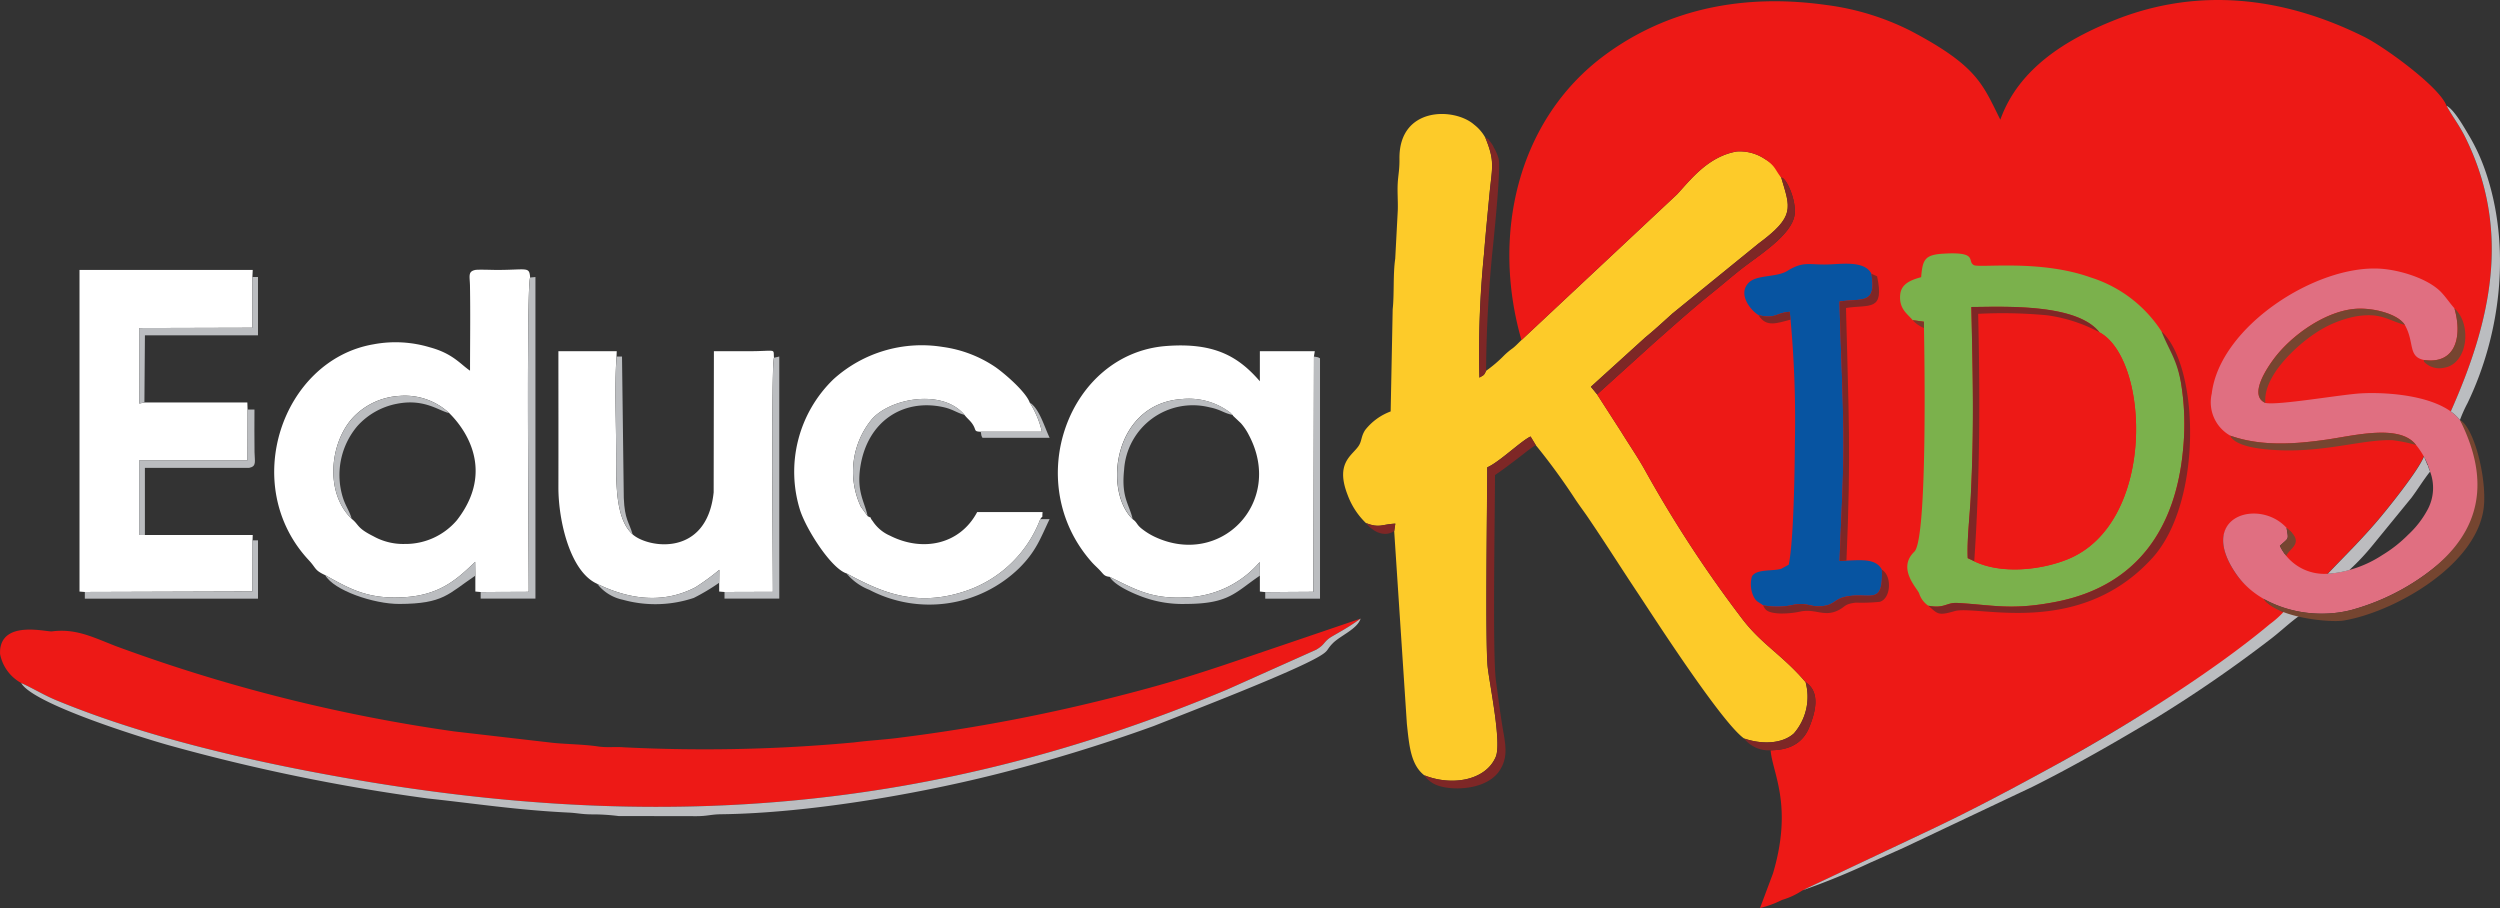
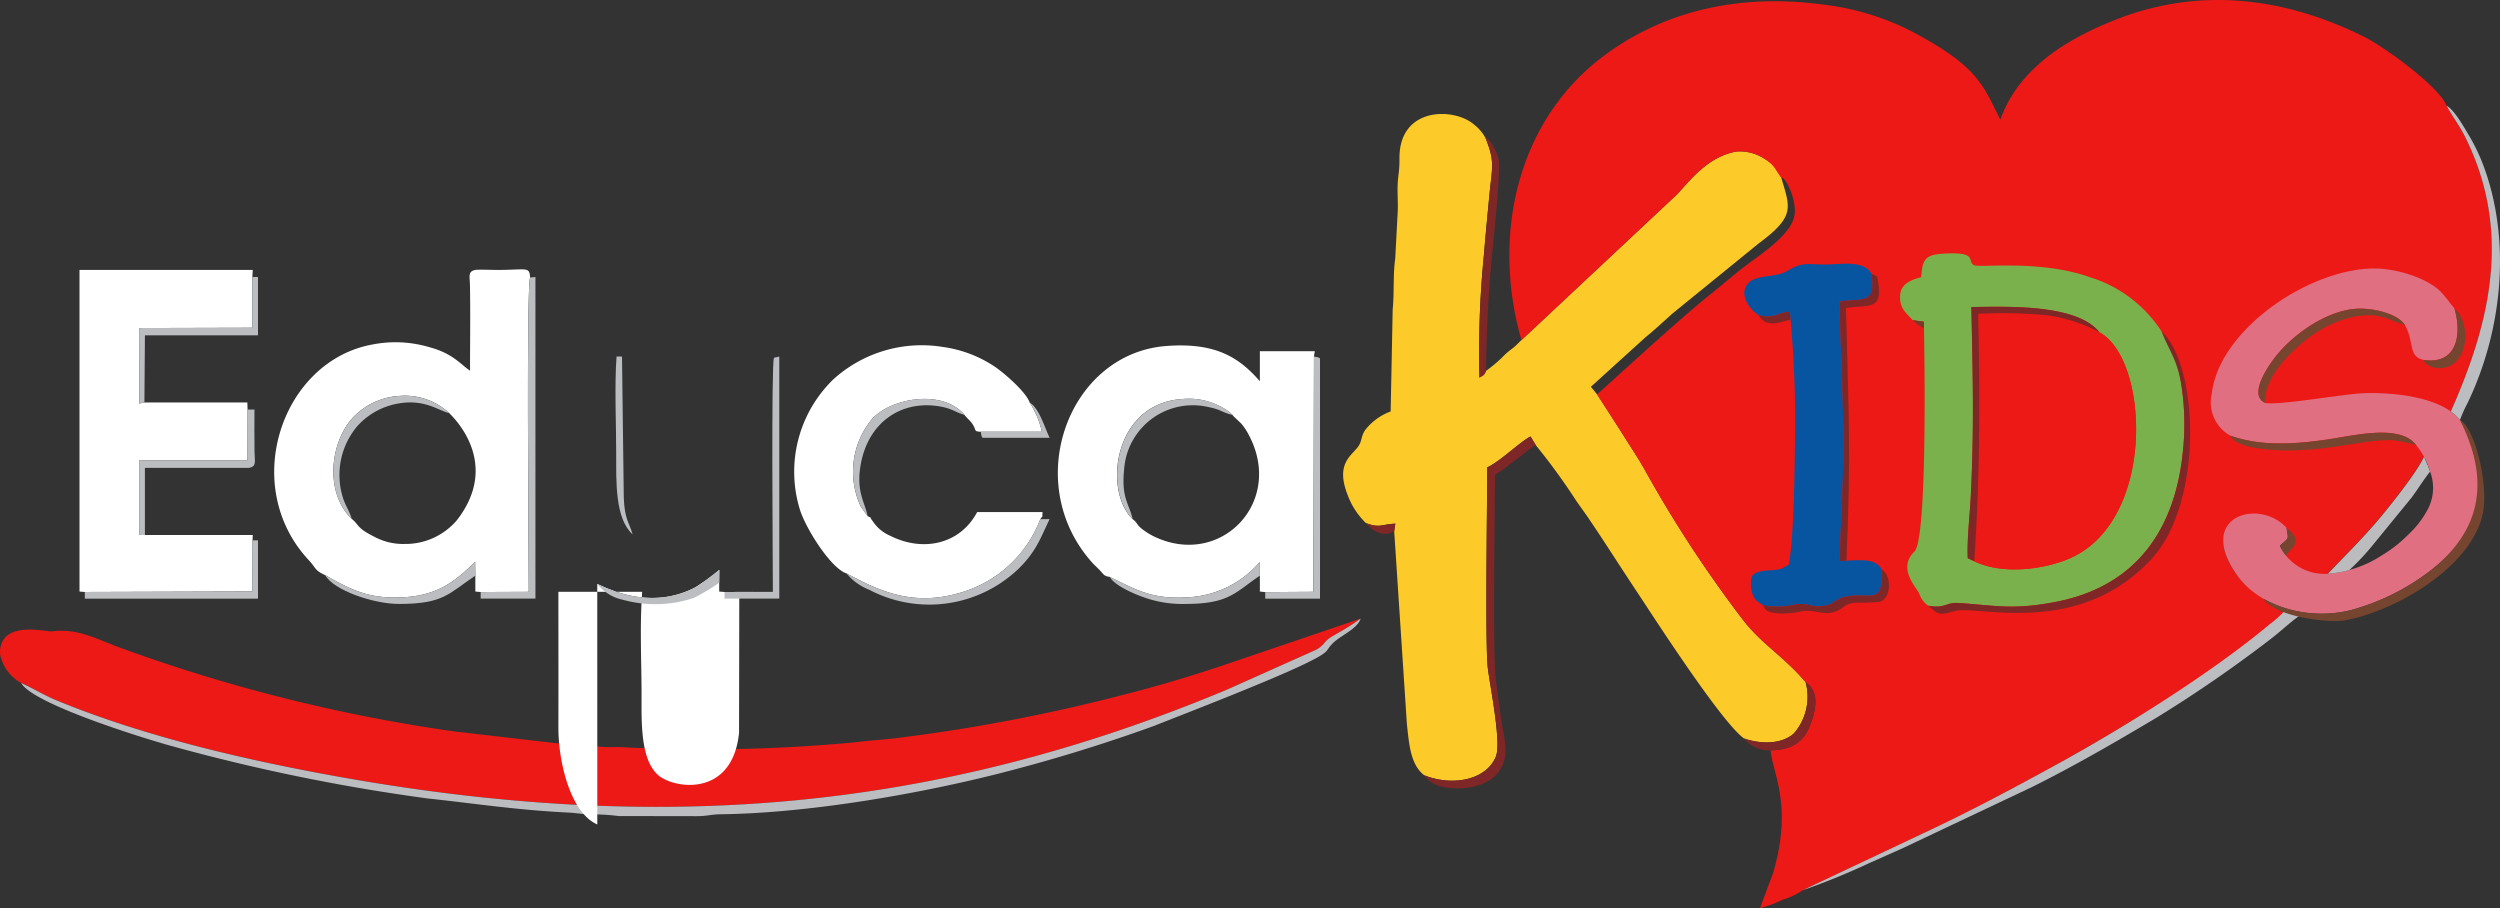
<svg xmlns="http://www.w3.org/2000/svg" width="261.908" height="95.127" viewBox="0 0 261.908 95.127">
  <rect x="0" y="0" width="261.908" height="95.127" fill="#333333" stroke="none" />
  <g id="Grupo_243" data-name="Grupo 243" transform="translate(0 0.001)">
    <path id="Trazado_542" data-name="Trazado 542" d="M246.342,64.158c1.437.561,1.639.129,3.077.058L249.3,65l1.329,20.2c.242,2.217.383,4.251,1.818,5.38,2.864,1.157,6.435.566,7.492-1.933.621-1.465-.607-7.368-.84-9.342-.281-2.4-.058-17.233-.055-20.985,1.244-.531,3.553-2.773,4.538-3.23l.541.893a66.633,66.633,0,0,1,4.135,5.665c.5.75.893,1.255,1.372,1.961,1.8,2.649,3.459,5.287,5.218,7.925,1.248,1.872,8.722,13.52,11.107,15.19,1.819.636,3.979.592,5.219-.531a5.844,5.844,0,0,0,1.223-5.369c-2.366-2.787-4.557-3.925-6.585-6.558A129.159,129.159,0,0,1,275.564,58.6c-.761-1.364-1.656-2.657-2.481-4l-2.525-3.92-.651-.8,5.7-5.169c1.014-.825,1.835-1.6,2.855-2.513l8.987-7.307c3.885-2.876,3.344-3.73,2.4-6.919a3.621,3.621,0,0,0-1.7-1.939,4.72,4.72,0,0,0-2.972-.8c-3,.53-4.828,2.96-6.236,4.484L262.633,44.989c-.366.339-.538.554-.9.842a7.417,7.417,0,0,0-.908.756,13.921,13.921,0,0,1-1.9,1.622c-.257.521-.194.4-.7.711a104.249,104.249,0,0,1,.478-12.927c.169-2.111.378-4.206.577-6.3.273-2.841.6-3.4-.441-5.924a4.43,4.43,0,0,0-1.159-1.346c-2.078-1.831-7.891-1.915-7.828,3.564.014,1.192-.132,1.663-.183,2.594-.047.9.035,1.878.008,2.784l-.269,5.1c-.239,1.576-.094,3.764-.266,5.289l-.212,10.71a6.076,6.076,0,0,0-2.676,1.952c-.452.708-.324,1.153-.707,1.7-.71,1.014-2.425,1.779-1.121,5.109a7.846,7.846,0,0,0,1.912,2.93" transform="translate(-103.24 -9.361)" fill="#fdcb29" fill-rule="evenodd" />
    <path id="Trazado_543" data-name="Trazado 543" d="M275.407,36.225l16.307-15.274c1.409-1.524,3.239-3.955,6.236-4.484a4.72,4.72,0,0,1,2.972.8c1.118.748,1.045,1.127,1.7,1.939.527-.037,1.616,2.4,1.4,3.9-.307,2.143-3.807,4.276-5.589,5.678-1.029.81-1.966,1.632-3.05,2.5-2.114,1.695-4.079,3.465-6.076,5.226l-5.977,5.405,2.526,3.921c.824,1.342,1.719,2.637,2.48,4A129.126,129.126,0,0,0,298.59,65.5c2.027,2.633,4.219,3.771,6.585,6.558,1.539,1.043,1.082,3.016.375,4.746-.637,1.561-1.939,2.376-4.041,2.393.176,2.348,2.372,5.746.253,12.889L300.4,95.723a10.6,10.6,0,0,0,2.3-.846,7.822,7.822,0,0,0,2.144-1l13.449-6.359c4.528-2.144,8.752-4.408,13.046-6.757,5.138-2.811,20.624-11.963,24.028-16.058-.075-.067-.088.091-.467-.153l-.11-.068c-.032-.02-.081-.046-.115-.066-.64-.373-1.172-.549-1.535-1.136-1.139-.967-1.923-1.22-2.812-2.487-4.308-6.14,2.456-7.892,5.312-4.747.651.434.61.638.6,1.68-.554.671-.691.415-.933,1.209.4.944,2.736,2.085,4.551,1.77,1.806-1.9,3.566-3.606,5.413-5.8,1.017-1.209,4.051-4.984,4.653-6.468.149-.412,1.056-1.629,2.833-4.736l.008,0c4.147-9.33,6.407-18.835,1.521-28.706-.648-1.31-1.336-2.148-1.963-3.313-.734-1.985-6.514-6.175-8.615-7.22C355.26.254,346.3-.8,337.528,2.709c-5.011,2-10.032,5.036-11.953,10.426-1.869-3.733-2.394-5.615-9.379-9.3a27.267,27.267,0,0,0-8.936-2.727c-8.378-1.171-16.455.3-23.207,5.325-8.984,6.693-11.849,18.643-8.646,29.787" transform="translate(-116.014 -0.597)" fill="#ed1916" fill-rule="evenodd" />
    <path id="Trazado_544" data-name="Trazado 544" d="M2.222,119.7c1.24.554,2.345,1.258,3.768,1.844,9.191,3.784,19.95,6.273,29.737,8.017,33.139,5.907,62.068,3.7,92.823-9.174l9.34-4.178c.884-.527.745-.738,1.379-1.209.41-.3,1.852-1,3.278-2.052l-7.844,2.67c-6.486,2.187-10.092,3.536-16.925,5.29A183.366,183.366,0,0,1,94.5,125.394c-1.766.245-3.239.3-5.026.527a169.325,169.325,0,0,1-24.13.512c-.922-.076-1.758.053-2.689-.088-1.635-.247-3.637-.232-5.128-.426l-9.956-1.152a172.093,172.093,0,0,1-35.479-8.95c-2.4-.941-4.17-1.846-6.647-1.528-.567.073-5.243-1.2-5.44,2.032v.328a4.413,4.413,0,0,0,2.222,3.05" transform="translate(0 -48.144)" fill="#ed1916" fill-rule="evenodd" />
    <path id="Trazado_545" data-name="Trazado 545" d="M346.418,53.606l1.173.162.012.662c.039,2.394.39,22.085-1.009,23.431-1.825,1.755.269,3.793.5,4.366a2.452,2.452,0,0,0,.955,1.293c1.712.33,1.9-.352,3.056-.287,3.751.212,5.652.8,10.365-.125,8.514-1.676,12.53-7.76,13.28-15.992a26.511,26.511,0,0,0-.2-6.808,13.744,13.744,0,0,0-9.524-11.188c-5.3-1.893-11.6-.96-12.2-1.281-.753-.4.517-1.421-3.175-1.2-1.969.115-2.193.613-2.346,2.464-1.111.305-2.114.706-2.2,1.878-.113,1.454.748,1.946,1.319,2.63m6.45,25.26-.685-.326c-.091-1.887.221-4.509.32-6.482.361-7.235.212-12.564.059-19.829,3.367-.017,11.015-.407,13.425,2.653,5.274,2.847,5.959,20.075-3.395,23.8-2.817,1.121-6.907,1.548-9.724.19" transform="translate(-146.039 -20.067)" fill="#7bb14c" fill-rule="evenodd" />
    <path id="Trazado_546" data-name="Trazado 546" d="M401.668,62.482a4.008,4.008,0,0,0,1.932,4.385c3.208,1.136,6.7.913,10.156.412,2.848-.412,7.644-1.656,9.322.575a7.876,7.876,0,0,1,1.465,2.78,4.811,4.811,0,0,1-.212,3.9,9.983,9.983,0,0,1-2.09,2.723,13.838,13.838,0,0,1-2.693,2.12,12.076,12.076,0,0,1-5.74,1.963,5.145,5.145,0,0,1-5-2.927l.377-.338c.562-.493.508-.434.321-1.545-2.856-3.146-9.539-1.241-5.23,4.9,2.562,3.648,7.916,4.767,11.977,3.72a23.933,23.933,0,0,0,7.76-3.711c4.712-3.445,8.063-7.668,4.136-15.427-1.5-3.333-7.955-3.735-10.863-3.568-2.061.118-8.72,1.288-10,1-1.826-.8.262-3.786.919-4.66,1.853-2.466,5.392-4.958,8.517-5.2,1.834-.141,4.454.526,5.179,1.692,1.038,1.843.3,3.321,2,3.668,3.4.492,4.025-2.555,3.189-5.417-.536-.612-.877-1.15-1.379-1.677-1.359-1.428-4.323-2.339-6.387-2.468-6.759-.422-16.836,6.1-17.655,13.1" transform="translate(-169.961 -21.234)" fill="#e06f81" fill-rule="evenodd" />
    <path id="Trazado_547" data-name="Trazado 547" d="M358.576,83.478c2.817,1.358,6.907.931,9.724-.19,9.354-3.72,8.669-20.948,3.395-23.8a16.312,16.312,0,0,0-5.457-1.779,49.72,49.72,0,0,0-7.25-.156c.2,8.859.193,17.1-.411,25.921" transform="translate(-151.747 -24.68)" fill="#ed1916" fill-rule="evenodd" />
    <path id="Trazado_548" data-name="Trazado 548" d="M318.3,53.875c1.83.446,1.775-.242,3.276-.346l.081.825a115.211,115.211,0,0,1,.455,12.949c-.021,2.821-.127,10.321-.647,12.724l-.791.43c-.911.27-2.584-.009-3.061.794a3.017,3.017,0,0,0,.111,1.972c.314.709.523.65,1.049,1.05a7.564,7.564,0,0,0,3.257-.064c1.465-.247,1.743.326,3.086.139,1.2-.167,1.152-.74,2.349-.979,2.521-.5,3.909,1.037,3.763-2.824-.629-1.185-2.151-1-3.712-.949l-.721.044c.152-4.6.459-8.988.4-13.631-.057-4.535-.3-9.03-.409-13.552,2.289-.366,3.923.382,3.341-2.912-.647-1.309-2.832-1.057-4.262-.985-2.241.112-2.766-.412-4.546.688-1.1.678-3.145.4-3.99,1.186-1.242,1.155.051,2.864.969,3.441" transform="translate(-134.074 -20.867)" fill="#0754a1" fill-rule="evenodd" />
    <path id="Trazado_549" data-name="Trazado 549" d="M3.852,119.7c1.2,2.176,12.6,5.714,15.4,6.5a201.759,201.759,0,0,0,27.175,5.592c5.111.546,9.347,1.218,14.81,1.482.913.044,1.416.2,2.592.185a22.118,22.118,0,0,1,2.6.175l8.14.014c1.185,0,1.511-.184,2.579-.2,8.949-.108,20.213-2.036,28.628-4.14a172.279,172.279,0,0,0,16.735-5.109c3.934-1.56,14.511-5.62,17.33-7.292,1.05-.624.7-.648,1.41-1.367.79-.808,2.593-1.5,2.921-2.594C142.751,114,141.31,114.7,140.9,115c-.634.471-.494.682-1.379,1.209l-9.34,4.178C99.425,133.259,70.5,135.467,37.358,129.56c-9.787-1.744-20.546-4.233-29.737-8.017-1.424-.586-2.528-1.29-3.768-1.844" transform="translate(-1.63 -48.144)" fill="#bbbdc0" fill-rule="evenodd" />
    <path id="Trazado_550" data-name="Trazado 550" d="M327.371,140.827a75.164,75.164,0,0,0,7.1-2.9c1.226-.545,2.308-1.026,3.458-1.541l13.572-6.422c4.4-2.2,8.739-4.707,12.956-7.223a138.345,138.345,0,0,0,11.842-8.15c1.057-.788,2.146-1.846,3.194-2.569a2.68,2.68,0,0,0-1.617-.474,10.074,10.074,0,0,1-1.555,1.4c-6.153,5.158-15.509,10.966-22.451,14.764-4.294,2.349-8.518,4.613-13.046,6.757Z" transform="translate(-138.541 -47.552)" fill="#bbbdc0" fill-rule="evenodd" />
    <path id="Trazado_551" data-name="Trazado 551" d="M350.22,89.524c1.005.858.994,1.083,2.765.569,2.339-.678,13.01,2.892,20.7-5.552,5.328-5.848,4.922-20.156.974-23.75.8,2.026,1.619,2.912,2.061,5.521a26.516,26.516,0,0,1,.2,6.809c-.75,8.232-4.766,14.316-13.28,15.991-4.714.928-6.614.337-10.365.126-1.158-.066-1.345.616-3.056.287" transform="translate(-148.211 -26.071)" fill="#7e2726" fill-rule="evenodd" />
    <path id="Trazado_552" data-name="Trazado 552" d="M258.685,115.37a2.86,2.86,0,0,0,1.51,1.1c1.623.537,5.023.4,6.35-1.552.994-1.463.629-2.847.34-4.583-.282-1.7-.445-3.094-.691-4.863-.373-2.681-.1-17.562-.1-21.556.765-.512,1.364-.978,2.143-1.56s1.338-1.08,2.128-1.587l-.54-.893c-.985.457-3.295,2.7-4.539,3.231,0,3.752-.226,18.584.056,20.985.232,1.974,1.46,7.877.84,9.341-1.057,2.5-4.628,3.089-7.492,1.933" transform="translate(-109.474 -34.149)" fill="#7e2726" fill-rule="evenodd" />
    <path id="Trazado_553" data-name="Trazado 553" d="M445.765,52.725a14.553,14.553,0,0,1,.787-1.754c3.515-7.284,4.612-16.487,1.858-24.387a20,20,0,0,0-1.7-3.668c-.51-.844-1.528-2.69-2.345-3.11.626,1.164,1.314,2,1.963,3.312,4.886,9.871,2.625,19.376-1.522,28.706a1.753,1.753,0,0,1,.153.117,4.6,4.6,0,0,1,.805.784" transform="translate(-188.053 -8.726)" fill="#bbbdc0" fill-rule="evenodd" />
    <path id="Trazado_554" data-name="Trazado 554" d="M411.186,95.612c1.342,1.969,6.9,2.5,8.36,2.258,5.251-.881,13.781-5.686,14.645-11.654.423-2.924-.913-8.515-2.483-9.378,3.927,7.76,1.068,12.777-3.644,16.223a23.928,23.928,0,0,1-7.76,3.712,12.671,12.671,0,0,1-9.117-1.161" transform="translate(-174.011 -32.862)" fill="#754530" fill-rule="evenodd" />
-     <path id="Trazado_555" data-name="Trazado 555" d="M289.6,55.562l5.977-5.405c2-1.761,3.962-3.531,6.075-5.226,1.084-.868,2.021-1.691,3.05-2.5,1.781-1.4,5.281-3.535,5.588-5.678.214-1.5-.875-3.935-1.4-3.9.943,3.19,1.484,4.044-2.4,6.92L297.5,47.082c-1.019.914-1.841,1.688-2.855,2.513l-5.7,5.169Z" transform="translate(-122.28 -14.248)" fill="#7e2726" fill-rule="evenodd" />
    <path id="Trazado_556" data-name="Trazado 556" d="M358.061,82.973c.6-8.816.612-17.061.411-25.921a49.719,49.719,0,0,1,7.25.156,16.312,16.312,0,0,1,5.457,1.779c-2.41-3.061-10.057-2.671-13.425-2.653.153,7.265.3,12.594-.059,19.829-.1,1.973-.411,4.595-.32,6.482Z" transform="translate(-151.232 -24.175)" fill="#7e2726" fill-rule="evenodd" />
    <path id="Trazado_557" data-name="Trazado 557" d="M334.828,80.368c.5-11.564.218-15.281-.047-26.464,2.481-.393,4.05.406,3.258-3.319l-.6-.268c.583,3.294-1.052,2.545-3.341,2.912.11,4.521.352,9.016.41,13.552.057,4.643-.25,9.033-.4,13.631Z" transform="translate(-141.388 -21.639)" fill="#7e2726" fill-rule="evenodd" />
    <path id="Trazado_558" data-name="Trazado 558" d="M269.356,50.019c.022-4.346.3-9.036.714-12.988.149-1.421.851-8.365.6-9.234a5.038,5.038,0,0,0-.5-1.168,2.593,2.593,0,0,0-.351-.573c-.348-.427-.052-.2-.543-.474,1.041,2.519.714,3.082.441,5.924-.2,2.092-.408,4.187-.577,6.3a104.362,104.362,0,0,0-.478,12.927c.5-.315.442-.19.7-.711" transform="translate(-113.668 -11.171)" fill="#7e2726" fill-rule="evenodd" />
    <path id="Trazado_559" data-name="Trazado 559" d="M425.039,95.4a24.146,24.146,0,0,0,2.351-2.487l4.163-5.094c.688-.928,1.236-1.841,1.936-2.726l-.012-.028-.012-.028h0l-.011-.026-.012-.027v0l-.01-.025-.011-.027,0,0-.01-.024-.011-.027,0-.005-.009-.021-.011-.026,0-.006-.008-.02-.011-.026,0-.007-.008-.019-.01-.026,0-.009-.007-.017-.011-.025,0-.01-.006-.016-.01-.026,0-.01-.006-.014-.01-.025-.005-.012,0-.013-.01-.025-.005-.013,0-.012-.01-.025-.006-.014,0-.01-.01-.025L433.2,84.4l0-.01-.01-.024-.007-.016,0-.009-.01-.024-.007-.017,0-.007-.009-.024-.008-.017,0-.006-.01-.024-.008-.019,0,0-.009-.024-.008-.02,0,0-.01-.024-.008-.021v0l-.009-.023-.009-.022v0l-.01-.022-.009-.023h0l-.009-.023-.009-.022h0l-.009-.022-.009-.022v0L433,83.9l-.01-.025-.008-.02-.009-.022,0,0-.007-.018-.009-.022,0-.005-.007-.017-.009-.021,0-.006-.007-.016-.009-.022,0-.007-.006-.015-.009-.021,0-.007-.006-.014-.009-.021,0-.009-.006-.013-.009-.021,0-.009-.005-.012-.031-.024c-.6,1.484-3.636,5.259-4.652,6.468-1.848,2.2-3.607,3.9-5.413,5.8a11.308,11.308,0,0,0,2.284-.4" transform="translate(-178.907 -35.691)" fill="#bcbcbf" fill-rule="evenodd" />
    <path id="Trazado_560" data-name="Trazado 560" d="M410.914,66.524c-.262-2.781,3.2-5.951,5.175-7.263a11.588,11.588,0,0,1,4.3-1.8c2.591-.419,3.23.347,5.142.9-.726-1.165-3.346-1.833-5.179-1.691-3.125.242-6.663,2.733-8.516,5.2-.658.875-2.746,3.865-.92,4.661" transform="translate(-173.586 -24.317)" fill="#764530" fill-rule="evenodd" />
    <path id="Trazado_561" data-name="Trazado 561" d="M405.056,79.487c.191.347-.035.07.248.351.811.806,2.8,1.031,3.867,1.12,5.44.454,9.64-1.107,12.9-.989a16.073,16.073,0,0,1,2.459.506c-1.677-2.231-6.474-.986-9.322-.575-3.46.5-6.948.723-10.156-.412" transform="translate(-171.417 -33.854)" fill="#764530" fill-rule="evenodd" />
    <path id="Trazado_562" data-name="Trazado 562" d="M320.206,107.791c.227.415.3.776,1.715.861a9.213,9.213,0,0,0,2.261-.215c1.606-.3,2.514.671,4.06-.2.618-.348.554-.587,1.692-.721a18.657,18.657,0,0,0,2.506-.085c1.165-.327,1.32-2.708.221-3.367.146,3.861-1.242,2.32-3.763,2.824-1.2.239-1.152.813-2.349.979-1.344.188-1.622-.386-3.086-.139a7.564,7.564,0,0,1-3.257.065" transform="translate(-135.509 -44.383)" fill="#7e2726" fill-rule="evenodd" />
    <path id="Trazado_563" data-name="Trazado 563" d="M316.777,130.392a3.268,3.268,0,0,0,2.777,1.239c2.1-.017,3.4-.832,4.041-2.394.705-1.73,1.163-3.7-.375-4.745a5.845,5.845,0,0,1-1.225,5.37c-1.24,1.122-3.4,1.166-5.218.53" transform="translate(-134.058 -53.029)" fill="#7e2726" fill-rule="evenodd" />
    <path id="Trazado_564" data-name="Trazado 564" d="M440.243,62c-.02.024,0,.054,0,.094a.45.45,0,0,0,.013.092,2.2,2.2,0,0,0,2.067.634c2.517-.366,2.994-4.542,1.108-6.238.836,2.862.211,5.909-3.189,5.417" transform="translate(-186.304 -24.289)" fill="#764530" fill-rule="evenodd" />
    <path id="Trazado_565" data-name="Trazado 565" d="M319.384,57.571c.809,1.328,1.94.839,3.357.48l-.081-.825c-1.5.1-1.446.791-3.276.346" transform="translate(-135.161 -24.562)" fill="#7e2726" fill-rule="evenodd" />
    <path id="Trazado_566" data-name="Trazado 566" d="M414.768,99.4c.274-.814,2.064-1.326.016-2.941.187,1.112.241,1.053-.321,1.546l-.377.337a4.666,4.666,0,0,0,.682,1.058" transform="translate(-175.238 -41.165)" fill="#764530" fill-rule="evenodd" />
    <path id="Trazado_567" data-name="Trazado 567" d="M251.056,96.438l.115-.78c-1.439.07-1.64.5-3.077-.058.493.663,1.775,1.625,2.962.838" transform="translate(-104.992 -40.802)" fill="#7e2726" fill-rule="evenodd" />
    <path id="Trazado_568" data-name="Trazado 568" d="M348.578,59.567l-.012-.662-1.173-.162a3.151,3.151,0,0,0,1.185.824" transform="translate(-147.014 -25.204)" fill="#7d372a" fill-rule="evenodd" />
    <path id="Trazado_569" data-name="Trazado 569" d="M55.14,81.55c2.652,1.488,4.6,2.6,8.523,2.3,3.7-.28,5.485-2.068,7.195-3.686l.018,1.443v1.666l.555.051,5.035-.022c0-3.531-.258-32.231.149-32.929-.088-1.181-.3-.79-3.518-.792-.4,0-1.948-.059-2.224,0-.8.166-.577.648-.56,1.662.051,2.95.006,5.939.006,8.893-.993-.665-1.8-1.8-4.214-2.45a12.472,12.472,0,0,0-5.946-.306c-9.527,1.672-14.043,14.774-6.731,22.61.8.852.565,1.03,1.711,1.563m2.777-5.9c-2.815-2.717-2.32-7.907.115-10.588a7.29,7.29,0,0,1,4.909-2.289,6.83,6.83,0,0,1,5.2,1.8c.052.1,5.623,5.008.807,11.219a7.072,7.072,0,0,1-5.481,2.493,6.408,6.408,0,0,1-3.276-.81c-1.771-.884-1.483-1.2-2.278-1.828" transform="translate(-21.077 -21.302)" fill="#fff" fill-rule="evenodd" />
    <path id="Trazado_570" data-name="Trazado 570" d="M197.57,87.583c2.9,1.425,4.62,2.466,8.7,2.1a10.62,10.62,0,0,0,7.017-3.656l.013,1.426,0,1.666.555.06,5.049-.032.059-24.65.09-.554-5.754,0v3.147c-2.205-2.536-4.685-4.081-9.8-3.694-10.229.77-15.233,14.241-7.828,22.622.287.325.522.52.829.838.445.461.464.657,1.067.724M210.431,70.61c.014.035.052.047.062.1l.824.78a5.883,5.883,0,0,1,.82,1.218c3.757,7.049-2.952,13.982-9.91,10.65a7.059,7.059,0,0,1-1.255-.782c-.621-.478-.487-.669-1-1.037-3.1-2.975-2.025-12.111,5.178-12.587a7.162,7.162,0,0,1,5.068,1.448c.025.022.087.138.1.106s.071.07.1.108" transform="translate(-81.312 -27.149)" fill="#fff" fill-rule="evenodd" />
    <path id="Trazado_571" data-name="Trazado 571" d="M15,83.363l17.547-.057.023-5.356.02-.555h-11.9V69.575H32.036l.013-5.323-.024-.741H21.241l-.538.111-.012-7.909,11.851-.033.012-5.312.036-.741H14.442V83.32Z" transform="translate(-6.112 -21.346)" fill="#fff" fill-rule="evenodd" />
-     <path id="Trazado_572" data-name="Trazado 572" d="M105.492,88.721c3.182,1.558,6.787,2.182,10.287.356a24.4,24.4,0,0,0,2.5-1.827l-.014,1.351v.925l.555.047,5.067-.017c0-2.639-.187-23.944.117-24.524-.087-1.022.352-.684-2.777-.683h-3.517l-.025,14.786c-.714,6.841-6.906,5.827-8.491,4.4-1.853-1.662-1.723-5.528-1.722-8.45,0-3.215-.188-7.041.037-10.182l.022-.555H101.42c0,4.752.01,9.5,0,14.255-.008,3.489,1.225,8.863,4.073,10.116" transform="translate(-42.92 -27.554)" fill="#fff" fill-rule="evenodd" />
+     <path id="Trazado_572" data-name="Trazado 572" d="M105.492,88.721c3.182,1.558,6.787,2.182,10.287.356a24.4,24.4,0,0,0,2.5-1.827l-.014,1.351v.925l.555.047,5.067-.017h-3.517l-.025,14.786c-.714,6.841-6.906,5.827-8.491,4.4-1.853-1.662-1.723-5.528-1.722-8.45,0-3.215-.188-7.041.037-10.182l.022-.555H101.42c0,4.752.01,9.5,0,14.255-.008,3.489,1.225,8.863,4.073,10.116" transform="translate(-42.92 -27.554)" fill="#fff" fill-rule="evenodd" />
    <path id="Trazado_573" data-name="Trazado 573" d="M149.721,87.186c3.671,1.994,7.267,3.577,12.378,1.891a12.7,12.7,0,0,0,7.932-7.57c.318-.479.169.073.238-.74h-6.85c-1.8,3.4-5.7,4.219-9.139,2.474a4.114,4.114,0,0,1-1.809-1.526c-.484-.6.157-.164-.53-.517l-.718-1a8.632,8.632,0,0,1,1.165-9.161c1.946-2.2,7.4-3.205,9.7-.446.3.384.541.542.8.9.5.708.112.83.9.866H170.2a9.877,9.877,0,0,0-1.281-3.064c-.388-1.1-2.584-3.015-3.619-3.731a12.944,12.944,0,0,0-5.5-2.093,13.789,13.789,0,0,0-11.424,3.373,13.479,13.479,0,0,0-3.5,13.769c.688,2.057,3.238,6.044,4.838,6.58" transform="translate(-61.046 -27.125)" fill="#fff" fill-rule="evenodd" />
    <path id="Trazado_574" data-name="Trazado 574" d="M87.3,83.914V84.6h5.739V50.91l-.555.052c-.407.7-.149,29.4-.149,32.929Z" transform="translate(-36.944 -21.889)" fill="#bbbdc0" fill-rule="evenodd" />
    <path id="Trazado_575" data-name="Trazado 575" d="M131.589,90.021v.694h5.739V65.353l-.555.127c-.3.579-.117,21.885-.117,24.524Z" transform="translate(-55.688 -28.002)" fill="#bbbdc0" fill-rule="evenodd" />
    <path id="Trazado_576" data-name="Trazado 576" d="M229.8,90.035v.681h5.739V65.538c-.276-.155-.216-.1-.63-.185L234.849,90Z" transform="translate(-97.25 -28.002)" fill="#bbbdc0" fill-rule="evenodd" />
    <path id="Trazado_577" data-name="Trazado 577" d="M153.735,100.559a5.873,5.873,0,0,0,2.4,1.729,13.516,13.516,0,0,0,15.693-2.268c1.8-1.791,2.228-3.13,3.191-5.139h-.978a12.7,12.7,0,0,1-7.932,7.57c-5.112,1.685-8.707.1-12.378-1.891" transform="translate(-65.06 -40.497)" fill="#bbbdc0" fill-rule="evenodd" />
    <path id="Trazado_578" data-name="Trazado 578" d="M25.877,88.127V81.091l10.925,0c.8-.166.577-.647.56-1.662-.025-1.478-.006-2.971-.006-4.449h-.721l-.013,5.323H25.276v7.822Z" transform="translate(-10.697 -32.077)" fill="#bbbdc0" fill-rule="evenodd" />
    <path id="Trazado_579" data-name="Trazado 579" d="M25.826,64.054l.054-7.035H37.725V50.91H37.14l-.012,5.312-11.852.033.012,7.91Z" transform="translate(-10.697 -21.889)" fill="#bbbdc0" fill-rule="evenodd" />
    <path id="Trazado_580" data-name="Trazado 580" d="M15.406,104.144v.7H33.548v-6.11h-.572l-.023,5.356Z" transform="translate(-6.519 -42.127)" fill="#bbbdc0" fill-rule="evenodd" />
    <path id="Trazado_581" data-name="Trazado 581" d="M204.527,85.637c-.37-1.6-1.208-2.259-.9-5.164a7.212,7.212,0,0,1,8.92-6.558c1.214.237,1.5.618,2.437.8-.032-.038-.085-.141-.1-.108s-.079-.084-.1-.106a7.16,7.16,0,0,0-5.068-1.448c-7.2.475-8.277,9.611-5.179,12.587" transform="translate(-85.862 -31.251)" fill="#bbbdc0" fill-rule="evenodd" />
    <path id="Trazado_582" data-name="Trazado 582" d="M62.462,85.367c-.19-.746-.655-1.377-.911-2.2a7.938,7.938,0,0,1,1.518-7.523,7.453,7.453,0,0,1,4.15-2.33c2.873-.562,4.388.757,5.47.982a6.83,6.83,0,0,0-5.2-1.8,7.29,7.29,0,0,0-4.909,2.289c-2.435,2.681-2.93,7.871-.115,10.588" transform="translate(-25.622 -31.017)" fill="#bbbdc0" fill-rule="evenodd" />
    <path id="Trazado_583" data-name="Trazado 583" d="M156.463,85.328c-.3-1.475-1.157-2.5-.776-5.091.714-4.859,4.49-7.22,8.635-6.345,1.083.228,1.476.617,2.292.824-2.308-2.759-7.759-1.75-9.7.446a8.632,8.632,0,0,0-1.165,9.161Z" transform="translate(-65.566 -31.255)" fill="#bbbdc0" fill-rule="evenodd" />
    <path id="Trazado_584" data-name="Trazado 584" d="M113.583,83.985c-.366-1.3-.831-1.514-.925-3.823l-.186-14.809H111.9c-.226,3.141-.036,6.967-.037,10.182,0,2.922-.13,6.788,1.722,8.45" transform="translate(-47.308 -28.002)" fill="#bbbdc0" fill-rule="evenodd" />
    <path id="Trazado_585" data-name="Trazado 585" d="M201.556,104.23c.486.874,2.348,1.692,3.358,2.069a12.121,12.121,0,0,0,4.6.768c4.582-.007,5.188-1.223,7.774-2.964l-.013-1.426a10.615,10.615,0,0,1-7.017,3.655c-4.084.364-5.808-.677-8.7-2.1" transform="translate(-85.297 -43.797)" fill="#bbbdc0" fill-rule="evenodd" />
    <path id="Trazado_586" data-name="Trazado 586" d="M59.054,104.033c.892,1.6,5.094,3.033,7.773,3.023,4.65-.017,5.1-1.043,7.962-2.965l-.018-1.443c-1.71,1.618-3.494,3.406-7.195,3.687-3.926.3-5.871-.815-8.523-2.3" transform="translate(-24.991 -43.785)" fill="#bbbdc0" fill-rule="evenodd" />
    <path id="Trazado_587" data-name="Trazado 587" d="M108.481,105.563a4.548,4.548,0,0,0,2.663,1.66,12.7,12.7,0,0,0,7.445-.187,21.582,21.582,0,0,0,2.665-1.592l.014-1.351a24.4,24.4,0,0,1-2.5,1.827c-3.5,1.826-7.105,1.2-10.287-.356" transform="translate(-45.908 -44.396)" fill="#bbbdc0" fill-rule="evenodd" />
    <path id="Trazado_588" data-name="Trazado 588" d="M178.126,76.762c.089.418.028.36.185.639h7.035c-.543-1.132-1.088-3.089-2.091-3.7a9.857,9.857,0,0,1,1.282,3.064Z" transform="translate(-75.382 -31.533)" fill="#bbbdc0" fill-rule="evenodd" />
  </g>
</svg>